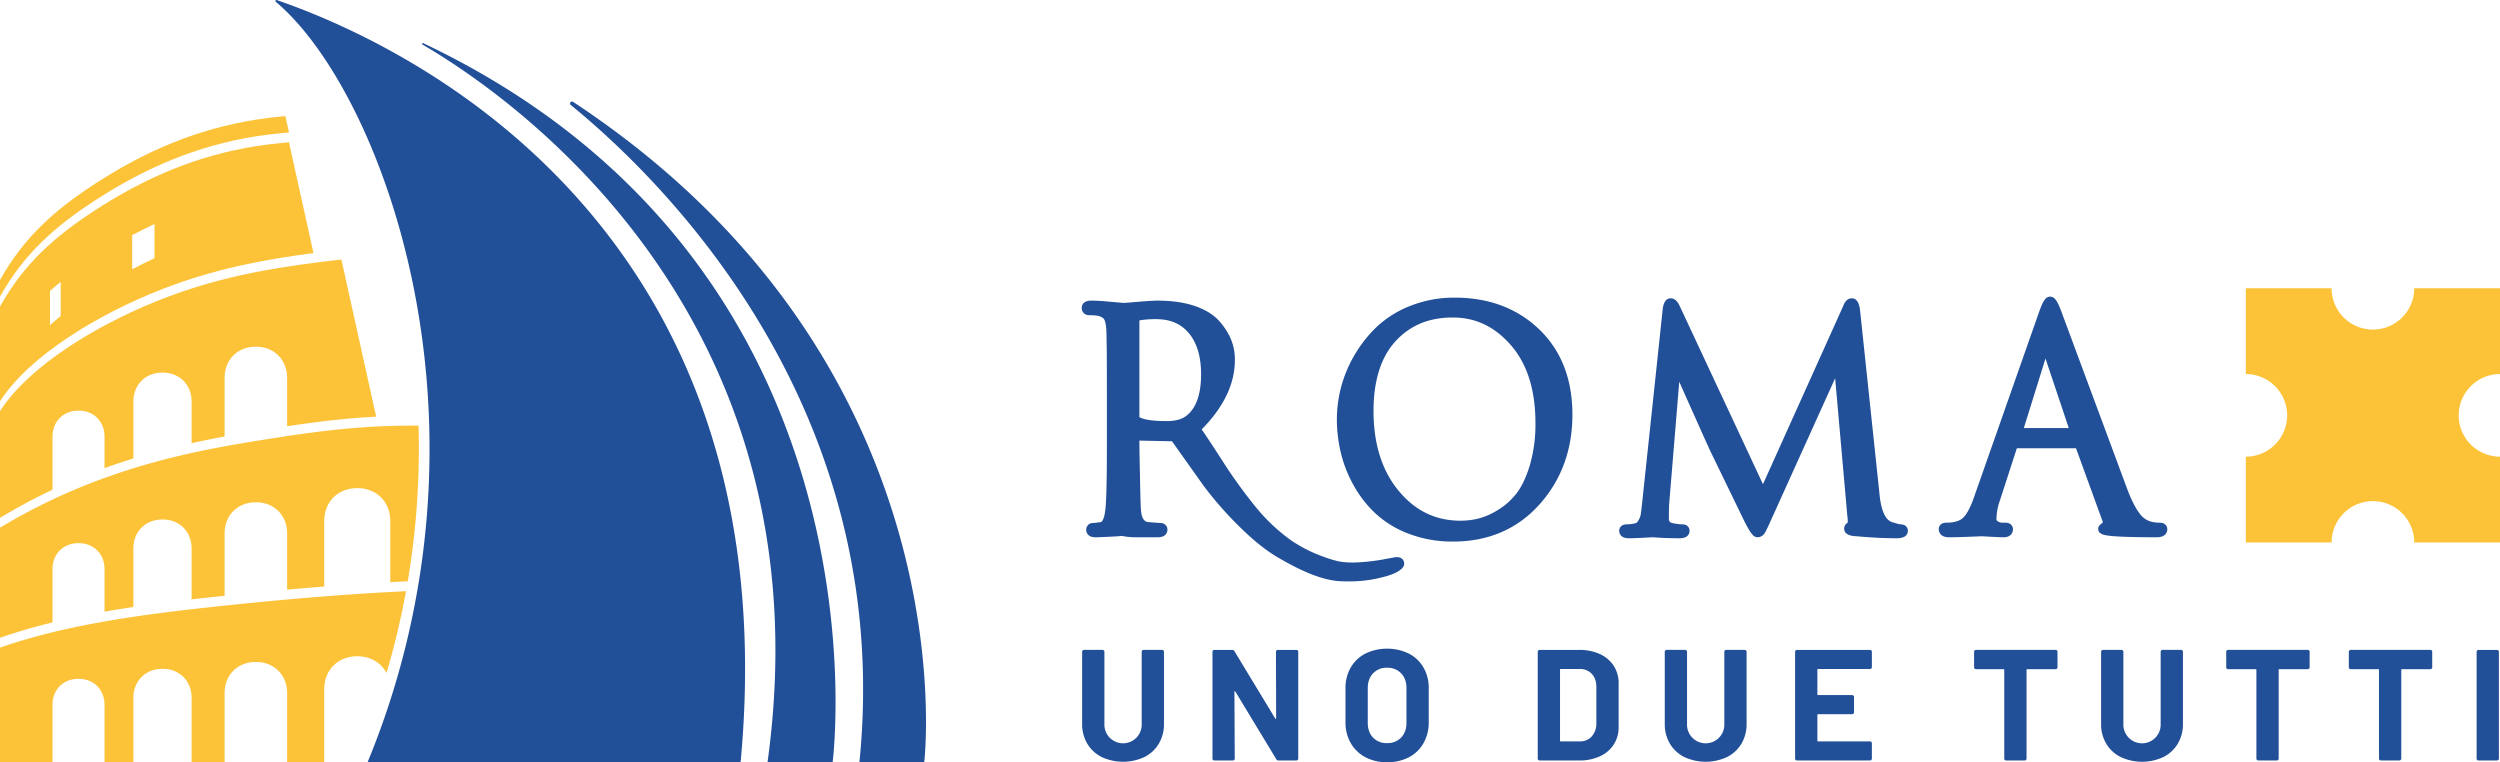
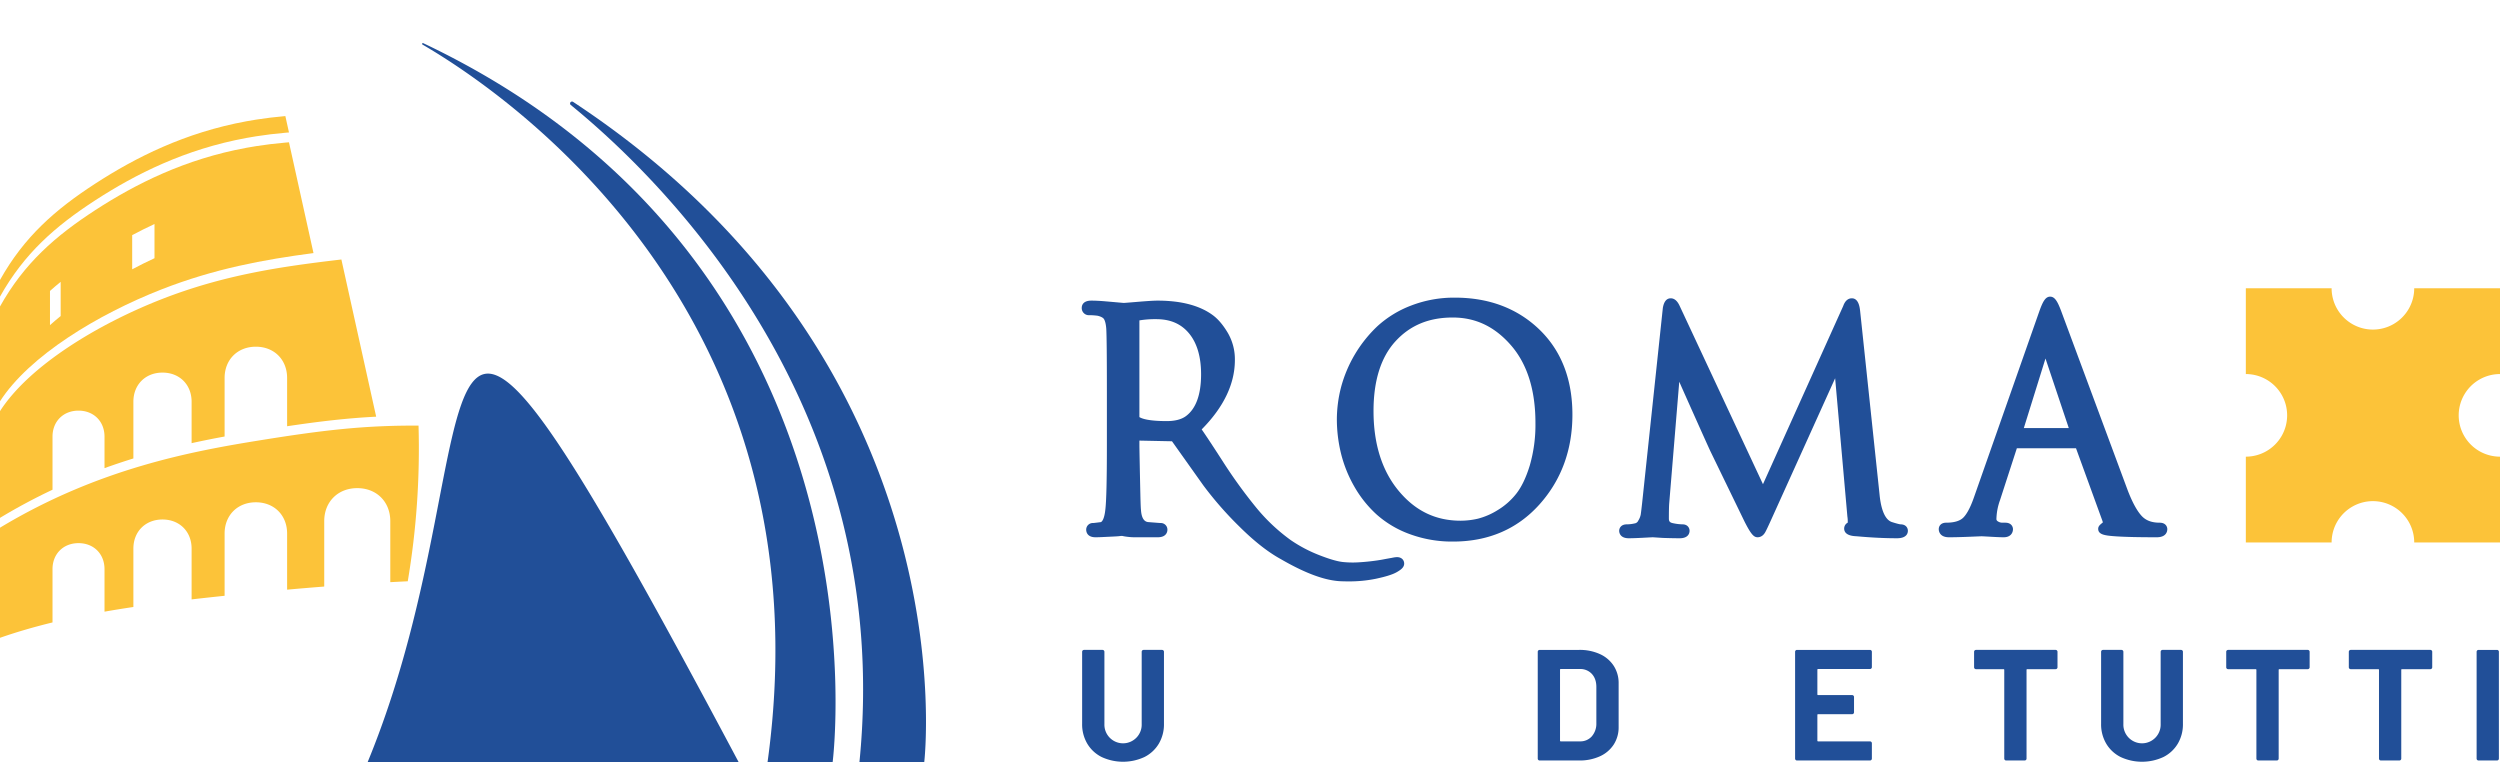
<svg xmlns="http://www.w3.org/2000/svg" viewBox="0 0 1793.541 546.833">
  <defs>
    <style>.a{fill:#214f98;}.b{fill:#fcc339;}</style>
  </defs>
  <title>Risorsa 13</title>
  <path class="a" d="M790.338,543.093a25.008,25.008,0,0,1-10.314-9.577,27.231,27.231,0,0,1-3.683-14.224V467.609a1.353,1.353,0,0,1,1.36-1.36h13.26a1.355,1.355,0,0,1,1.36,1.36v51.796a13.382,13.382,0,1,0,26.747,0V467.609a1.353,1.353,0,0,1,1.36-1.36h13.26a1.355,1.355,0,0,1,1.36,1.36v51.682a27.246,27.246,0,0,1-3.684,14.224,25.015,25.015,0,0,1-10.314,9.577,36.385,36.385,0,0,1-30.714,0Z" />
-   <path class="a" d="M915.803,466.646a1.313,1.313,0,0,1,.963-.396h13.261a1.353,1.353,0,0,1,1.36,1.36v76.617a1.353,1.353,0,0,1-1.36,1.36H917.219a1.619,1.619,0,0,1-1.586-.906l-29.355-48.508c-.153-.227-.303-.322-.453-.284-.153.039-.227.209-.227.51l.227,47.829a1.355,1.355,0,0,1-1.36,1.36H871.204a1.353,1.353,0,0,1-1.359-1.36v-76.617a1.353,1.353,0,0,1,1.359-1.36h12.808a1.625,1.625,0,0,1,1.586.906L914.84,515.439c.15.226.301.322.453.283.15-.037.227-.208.227-.51l-.113-47.602A1.311,1.311,0,0,1,915.803,466.646Z" />
-   <path class="a" d="M979.498,543.206a26.049,26.049,0,0,1-10.484-10.144,29.635,29.635,0,0,1-3.74-15.018V493.79a29.089,29.089,0,0,1,3.74-14.846,25.779,25.779,0,0,1,10.484-10.03,36.043,36.043,0,0,1,31.281,0,25.798,25.798,0,0,1,10.484,10.03,29.089,29.089,0,0,1,3.74,14.846v24.254a29.948,29.948,0,0,1-3.74,15.075,25.603,25.603,0,0,1-10.484,10.144,33.077,33.077,0,0,1-15.697,3.57A32.4,32.4,0,0,1,979.498,543.206Zm25.671-14.055q3.852-3.964,3.854-10.54V493.678q0-6.574-3.797-10.597a13.293,13.293,0,0,0-10.144-4.025,13.148,13.148,0,0,0-10.03,4.025q-3.798,4.023-3.797,10.597v24.933q0,6.576,3.797,10.54a13.238,13.238,0,0,0,10.03,3.968A13.429,13.429,0,0,0,1005.169,529.151Z" />
  <path class="a" d="M1103.601,545.19a1.306,1.306,0,0,1-.396-.963v-76.617a1.353,1.353,0,0,1,1.36-1.36h28.334a34.769,34.769,0,0,1,14.904,3.003,23.211,23.211,0,0,1,9.917,8.443,22.682,22.682,0,0,1,3.513,12.58v31.281a22.683,22.683,0,0,1-3.513,12.582,23.211,23.211,0,0,1-9.917,8.443,34.747,34.747,0,0,1-14.904,3.003h-28.334A1.308,1.308,0,0,1,1103.601,545.19Zm16.15-13.318h13.714a10.937,10.937,0,0,0,8.444-3.513,13.766,13.766,0,0,0,3.343-9.406V492.884q0-5.891-3.23-9.406a11.209,11.209,0,0,0-8.67-3.513h-13.601a.5.5,0,0,0-.566.567v50.774A.5.5,0,0,0,1119.751,531.872Z" />
-   <path class="a" d="M1208.325,543.093a25.008,25.008,0,0,1-10.314-9.577,27.23,27.23,0,0,1-3.683-14.224V467.609a1.353,1.353,0,0,1,1.36-1.36h13.26a1.355,1.355,0,0,1,1.36,1.36v51.796a13.382,13.382,0,1,0,26.747,0V467.609a1.353,1.353,0,0,1,1.36-1.36h13.26a1.355,1.355,0,0,1,1.36,1.36v51.682a27.246,27.246,0,0,1-3.684,14.224,25.016,25.016,0,0,1-10.314,9.577,36.385,36.385,0,0,1-30.714,0Z" />
  <path class="a" d="M1342.517,479.566a1.31,1.31,0,0,1-.964.398h-37.175a.5.5,0,0,0-.566.567v17.567a.5.5,0,0,0,.566.567h24.368a1.355,1.355,0,0,1,1.36,1.36v10.993a1.357,1.357,0,0,1-1.36,1.361h-24.368a.5.5,0,0,0-.566.567v18.36a.5.5,0,0,0,.566.567h37.175a1.353,1.353,0,0,1,1.36,1.36v10.995a1.353,1.353,0,0,1-1.36,1.36h-52.362a1.353,1.353,0,0,1-1.36-1.36v-76.617a1.353,1.353,0,0,1,1.36-1.36h52.362a1.353,1.353,0,0,1,1.36,1.36v10.993A1.31,1.31,0,0,1,1342.517,479.566Z" />
  <path class="a" d="M1475.688,466.646a1.318,1.318,0,0,1,.397.963v11.107a1.355,1.355,0,0,1-1.36,1.36H1454.437a.501.501,0,0,0-.566.567v63.584a1.355,1.355,0,0,1-1.36,1.36h-13.26a1.353,1.353,0,0,1-1.36-1.36V480.643a.502.502,0,0,0-.567-.567h-19.721a1.355,1.355,0,0,1-1.36-1.36v-11.107a1.355,1.355,0,0,1,1.36-1.36h57.122A1.317,1.317,0,0,1,1475.688,466.646Z" />
  <path class="a" d="M1521.363,543.093a25.008,25.008,0,0,1-10.314-9.577,27.231,27.231,0,0,1-3.683-14.224V467.609a1.353,1.353,0,0,1,1.36-1.36h13.26a1.355,1.355,0,0,1,1.36,1.36v51.796a13.382,13.382,0,1,0,26.747,0V467.609a1.353,1.353,0,0,1,1.36-1.36h13.26a1.355,1.355,0,0,1,1.36,1.36v51.682a27.246,27.246,0,0,1-3.684,14.224,25.015,25.015,0,0,1-10.314,9.577,36.385,36.385,0,0,1-30.714,0Z" />
  <path class="a" d="M1656.573,466.646a1.318,1.318,0,0,1,.397.963v11.107a1.355,1.355,0,0,1-1.36,1.36h-20.288a.501.501,0,0,0-.566.567v63.584a1.355,1.355,0,0,1-1.36,1.36h-13.26a1.353,1.353,0,0,1-1.36-1.36V480.643a.502.502,0,0,0-.567-.567h-19.721a1.355,1.355,0,0,1-1.36-1.36v-11.107a1.355,1.355,0,0,1,1.36-1.36H1655.61A1.317,1.317,0,0,1,1656.573,466.646Z" />
  <path class="a" d="M1744.523,466.646a1.318,1.318,0,0,1,.397.963v11.107a1.355,1.355,0,0,1-1.36,1.36h-20.288a.501.501,0,0,0-.566.567v63.584a1.355,1.355,0,0,1-1.36,1.36h-13.26a1.353,1.353,0,0,1-1.36-1.36V480.643a.502.502,0,0,0-.567-.567h-19.721a1.355,1.355,0,0,1-1.36-1.36v-11.107a1.355,1.355,0,0,1,1.36-1.36h57.122A1.317,1.317,0,0,1,1744.523,466.646Z" />
  <path class="a" d="M1777.163,545.19a1.306,1.306,0,0,1-.396-.963v-76.617a1.353,1.353,0,0,1,1.36-1.36h13.261a1.355,1.355,0,0,1,1.36,1.36v76.617a1.355,1.355,0,0,1-1.36,1.36h-13.261A1.308,1.308,0,0,1,1777.163,545.19Z" />
  <path class="b" d="M1793.541,268.354v-61.541H1732a29.631,29.631,0,0,1-59.262,0h-61.541v61.541a29.631,29.631,0,1,1,0,59.262v61.541h61.541a29.631,29.631,0,0,1,59.262,0h61.541v-61.541a29.631,29.631,0,0,1,0-59.262Z" />
  <path class="a" d="M1002.109,399.682a22.931,22.931,0,0,0-3.555.526q-2.762.476-6.559,1.197c-2.4.453-5.314.88-8.658,1.268-3.355.386-6.658.658-9.816.812a67.541,67.541,0,0,1-9.51-.232c-3.911-.293-9.722-1.934-17.271-4.879a100.454,100.454,0,0,1-20.716-10.877,131.199,131.199,0,0,1-24.912-23.487,354.518,354.518,0,0,1-24.189-33.507c-6.936-10.75-11.819-18.144-14.819-22.439,15.807-15.959,23.817-32.693,23.817-49.772a37.626,37.626,0,0,0-5.048-19.446c-3.262-5.507-6.786-9.714-10.48-12.513-9.398-7.076-22.847-10.664-39.972-10.664-2.537,0-7.073.275-13.873.842-8.072.679-9.886.797-10.29.817q-.647-.043-3.955-.34-3.867-.346-9.116-.8l-.368-.032c-3.741-.323-7.066-.487-9.886-.487-6.375,0-6.87,3.91-6.87,5.108a5.08,5.08,0,0,0,5.272,5.346,43.648,43.648,0,0,1,6.195.416c2.279.558,3.863,1.395,4.47,2.362.575.917,1.329,2.855,1.649,6.817.299,4.67.45,20.172.45,46.079v37.753c0,24.737-.375,40.251-1.123,46.171-.632,5.899-2.05,8.424-3.212,8.854-4.447.577-5.343.645-5.462.651a4.745,4.745,0,0,0-5.044,4.87c0,.893.32,5.346,6.642,5.346,1.306,0,2.822-.04,4.498-.121l5.023-.238c1.682-.079,3.289-.157,4.811-.239,1.533-.078,2.83-.195,3.954-.351h.935c.19.031.477.088.852.165.879.184,2.06.36,3.5.523a38.967,38.967,0,0,0,4.51.262H830.649c6.54,0,6.871-4.453,6.871-5.346a4.723,4.723,0,0,0-4.969-4.869h-.002c-.264-.01-1.789-.114-9.017-.693-1.344-.226-4.477-.99-4.969-8.668l-.026-.254c-.061-.443-.226-2.425-.425-11.239q-.23-9.966-.456-21.715c-.189-9.638-.228-12.449-.228-13.11v-3.44l.592-.002,22.785.474.01.009,22.438,31.58a252.235,252.235,0,0,0,25.925,29.619c10.533,10.47,20.549,18.334,29.696,23.331,17.863,10.358,32.136,15.557,43.614,15.896q2.434.085,4.778.087a95.284,95.284,0,0,0,19.457-1.82c7.173-1.511,12.077-3.024,14.994-4.628,3.4-1.874,5.664-3.669,5.664-6.343C1007.381,402.01,1005.751,399.682,1002.109,399.682ZM861.678,268.504c0,14.74-3.742,24.902-11.102,30.189-3.192,2.259-7.745,3.404-13.535,3.404-13.014,0-17.854-1.759-19.613-2.875v-69.37a68.066,68.066,0,0,1,12.079-.878c10.125,0,17.809,3.32,23.491,10.153C858.758,246.056,861.678,255.941,861.678,268.504Z" />
  <path class="a" d="M1043.81,213.534a85.393,85.393,0,0,0-31.518,5.703,75.763,75.763,0,0,0-24.149,14.816,93.604,93.604,0,0,0-26.098,43.933,93.314,93.314,0,0,0-2.959,22.808,103.774,103.774,0,0,0,2.951,24.437,91.731,91.731,0,0,0,9.486,23.686,82.005,82.005,0,0,0,16.086,20.195,73.441,73.441,0,0,0,23.825,14.094A87.919,87.919,0,0,0,1042.44,388.53c25.259,0,46.092-8.932,61.923-26.549,15.735-17.512,23.713-39.216,23.713-64.511,0-25.391-7.999-45.958-23.775-61.132C1088.561,221.207,1068.208,213.534,1043.81,213.534Zm30.435,152.558a50.358,50.358,0,0,1-13.969,6.017,55.431,55.431,0,0,1-12.356,1.455c-17.963,0-32.517-7.01-44.495-21.43-11.97-14.408-18.04-33.679-18.04-57.276,0-21.798,5.302-38.628,15.76-50.023,10.523-11.472,23.956-17.048,41.067-17.048,16.455,0,30.13,6.524,41.805,19.947,11.634,13.382,17.533,32.114,17.533,55.673a104.862,104.862,0,0,1-4.072,30.568c-2.68,8.73-5.972,15.576-9.786,20.349A49.392,49.392,0,0,1,1074.245,366.092Z" />
  <path class="a" d="M1363.483,376.177c-.124-.004-1.359-.088-6.369-1.692-5.855-2.13-7.966-11.985-8.706-19.878L1334.474,222.996c-.284-2.459-1.039-8.988-5.935-8.988-1.934,0-4.564.959-6.172,5.494l-57.584,127.876-59.851-128.093c-.628-1.306-2.541-5.277-6.301-5.277-2.991,0-4.903,2.324-5.68,6.907L1178.083,360.96c-.449,4.049-.789,6.84-1.01,8.294a13.175,13.175,0,0,1-1.754,4.267,3.359,3.359,0,0,1-2.536,1.98l-.244.045a24.997,24.997,0,0,1-5.415.631c-4.343,0-5.501,2.912-5.501,4.632,0,.893.331,5.346,6.871,5.346,2.341,0,5.82-.121,10.342-.36,5.23-.278,6.598-.338,6.932-.35l7.272.471c4.999.162,8.919.239,11.983.239,6.587,0,7.099-4.092,7.099-5.346,0-2.232-1.579-4.632-5.044-4.632a35.707,35.707,0,0,1-7.033-.872c-2.066-.447-2.763-1.274-2.763-3.28,0-4.97.074-8.566.217-10.639l7.231-87.527c2.213,5.018,5.173,11.675,8.905,20.03,8.092,18.114,12.549,28.008,13.63,30.253l24.224,49.908c4.919,9.746,6.897,11.391,9.469,11.391,1.255,0,3.623-.455,5.381-3.504.48-.83,1.479-2.737,4.608-9.682l45.616-100.888,8.784,99.193a22.247,22.247,0,0,1,.244,4.411,4.771,4.771,0,0,0-2.555,4.175c0,5.147,6.612,5.482,8.926,5.577,10.367.948,20.122,1.43,28.995,1.43,7.026,0,7.784-3.738,7.784-5.346C1368.743,378.503,1367.112,376.177,1363.483,376.177Z" />
  <path class="a" d="M1549.365,374.99c-5.606,0-9.789-1.548-12.788-4.734-3.331-3.534-6.704-9.668-10.009-18.188l-47.952-129.186c-2.472-6.524-4.445-10.06-7.79-10.06-3.407,0-5.304,3.569-7.816,10.613L1416.202,356.651c-3.165,9.145-6.04,13.14-7.893,14.881-2.444,2.294-6.529,3.458-12.139,3.458-3.642,0-5.272,2.327-5.272,4.634,0,.972.353,5.82,7.327,5.82,3.844,0,8.73-.121,14.525-.359,5.546-.227,8.485-.345,8.763-.353.248,0,1.416.034,6.877.35,4.207.244,7.185.362,9.104.362,4.903,0,6.642-3.135,6.642-5.82,0-1.722-1.159-4.634-5.501-4.634h-2.055a5.783,5.783,0,0,1-3.404-1.048,1.806,1.806,0,0,1-.912-1.68,42.621,42.621,0,0,1,2.571-13.419l12.096-37.27h42.425l18.894,51.926a7.731,7.731,0,0,1,.363,1.309c-2.079,1.681-3.334,2.697-3.334,4.578,0,4.224,4.858,4.856,12.858,5.398,6.473.438,16.287.66,29.172.66,7.012,0,7.556-4.454,7.556-5.82C1554.866,377.902,1553.707,374.99,1549.365,374.99Zm-65.191-67.906h-32.241l15.531-49.889Z" />
-   <path class="b" d="M205.978,546.833h26.63V494.521c0-13.881,9.815-23.696,23.696-23.696,9.533,0,17.148,4.63,20.983,12.027a563.393,563.393,0,0,0,13.99-58.711c-45.477,2.186-85.85,5.769-124.26,9.731C105.412,440.225,48.85,447.554,0,464.632v82.201H37.672v-41.18C37.672,494.726,45.399,487,56.326,487s18.654,7.726,18.654,18.654v41.18H95.692V500.726c0-12.235,8.651-20.886,20.886-20.886s20.886,8.651,20.886,20.886v46.108h23.671V497.335c0-13.134,9.287-22.422,22.422-22.422s22.422,9.287,22.422,22.422Z" />
  <path class="b" d="M205.978,423.035q13.085-1.176,26.63-2.239v-46.9c0-13.881,9.815-23.696,23.696-23.696s23.697,9.815,23.697,23.696v43.762q6.197-.335,12.53-.632a573.003,573.003,0,0,0,7.732-111.683c-38.958-.207-68.15,3.202-113.527,10.505C137.959,323.698,70.473,336.047,0,378.583v78.992c12.098-4.229,24.669-7.861,37.672-11.028v-38.235c0-10.927,7.727-18.654,18.654-18.654s18.654,7.727,18.654,18.654V438.82q10.214-1.794,20.712-3.354V393.58c0-12.235,8.651-20.886,20.886-20.886s20.886,8.651,20.886,20.886v36.437q11.699-1.348,23.671-2.593V382.772c0-13.134,9.287-22.422,22.422-22.422s22.422,9.287,22.422,22.422Z" />
  <path class="b" d="M74.979,335.848v-22.6c0-10.927-7.727-18.654-18.654-18.654s-18.654,7.727-18.654,18.654v38.093A417.896,417.896,0,0,0,0,371.526V294.955c21.006-32.672,70.315-62.433,115.794-80.238,45.039-17.632,86.323-23.539,129.125-28.555l24.955,112.772c-20.518,1.038-40.153,3.306-63.896,6.857v-34.64c0-13.134-9.287-22.422-22.422-22.422s-22.422,9.287-22.422,22.422v42.008c-7.592,1.397-15.497,2.964-23.671,4.769V288.194c0-12.235-8.651-20.886-20.886-20.886s-20.886,8.651-20.886,20.886v40.714Q85.5,332.058,74.979,335.848Z" />
  <path class="b" d="M207.315,102.082q-1.304.103-2.6.216-10.764.939-20.93,2.539-3.482.548-6.893,1.173c-44.223,8.106-79.601,25.975-108.438,44.674S17.321,188.91,0,219.871v68.027c21.006-32.672,70.314-62.433,115.794-80.238,37.987-14.871,73.303-21.402,109.11-26.092ZM43.519,226.744q-3.931,3.188-7.663,6.525V208.733q3.733-3.343,7.663-6.525Zm67.317-41.497q-8.279,3.825-16.005,7.97V168.682q7.731-4.128,16.005-7.97Z" />
  <path class="b" d="M0,200.85c17.321-30.961,39.616-50.488,68.453-69.187S132.669,95.095,176.892,86.989q3.412-.625,6.893-1.173,10.166-1.6,20.93-2.539l2.6,11.747q-1.304.103-2.6.216-10.764.939-20.93,2.539-3.482.548-6.893,1.173C132.669,107.059,97.29,124.928,68.453,143.626S17.321,181.852,0,212.813Z" />
  <path class="a" d="M409.369,73.281h0a1.388,1.388,0,0,0,.12,2.044c65.506,53.403,232.654,216.319,207.08,471.509h46.489S697.223,261.665,411.144,73.086A1.4,1.4,0,0,0,409.369,73.281Z" />
  <path class="a" d="M302.907,31.203l-.005.009a.56.56,0,0,0,.202.767c60.847,35.416,292.074,192.619,247.537,514.854h46.703s46.08-354.581-293.698-515.861A.572.572,0,0,0,302.907,31.203Z" />
-   <path class="a" d="M263.717,546.833h267.61C568.43,149.181,272.956,25.642,198.543.044a.728.728,0,0,0-.701,1.251C273.672,64.784,364.014,303.475,263.717,546.833Z" />
+   <path class="a" d="M263.717,546.833h267.61a.728.728,0,0,0-.701,1.251C273.672,64.784,364.014,303.475,263.717,546.833Z" />
</svg>